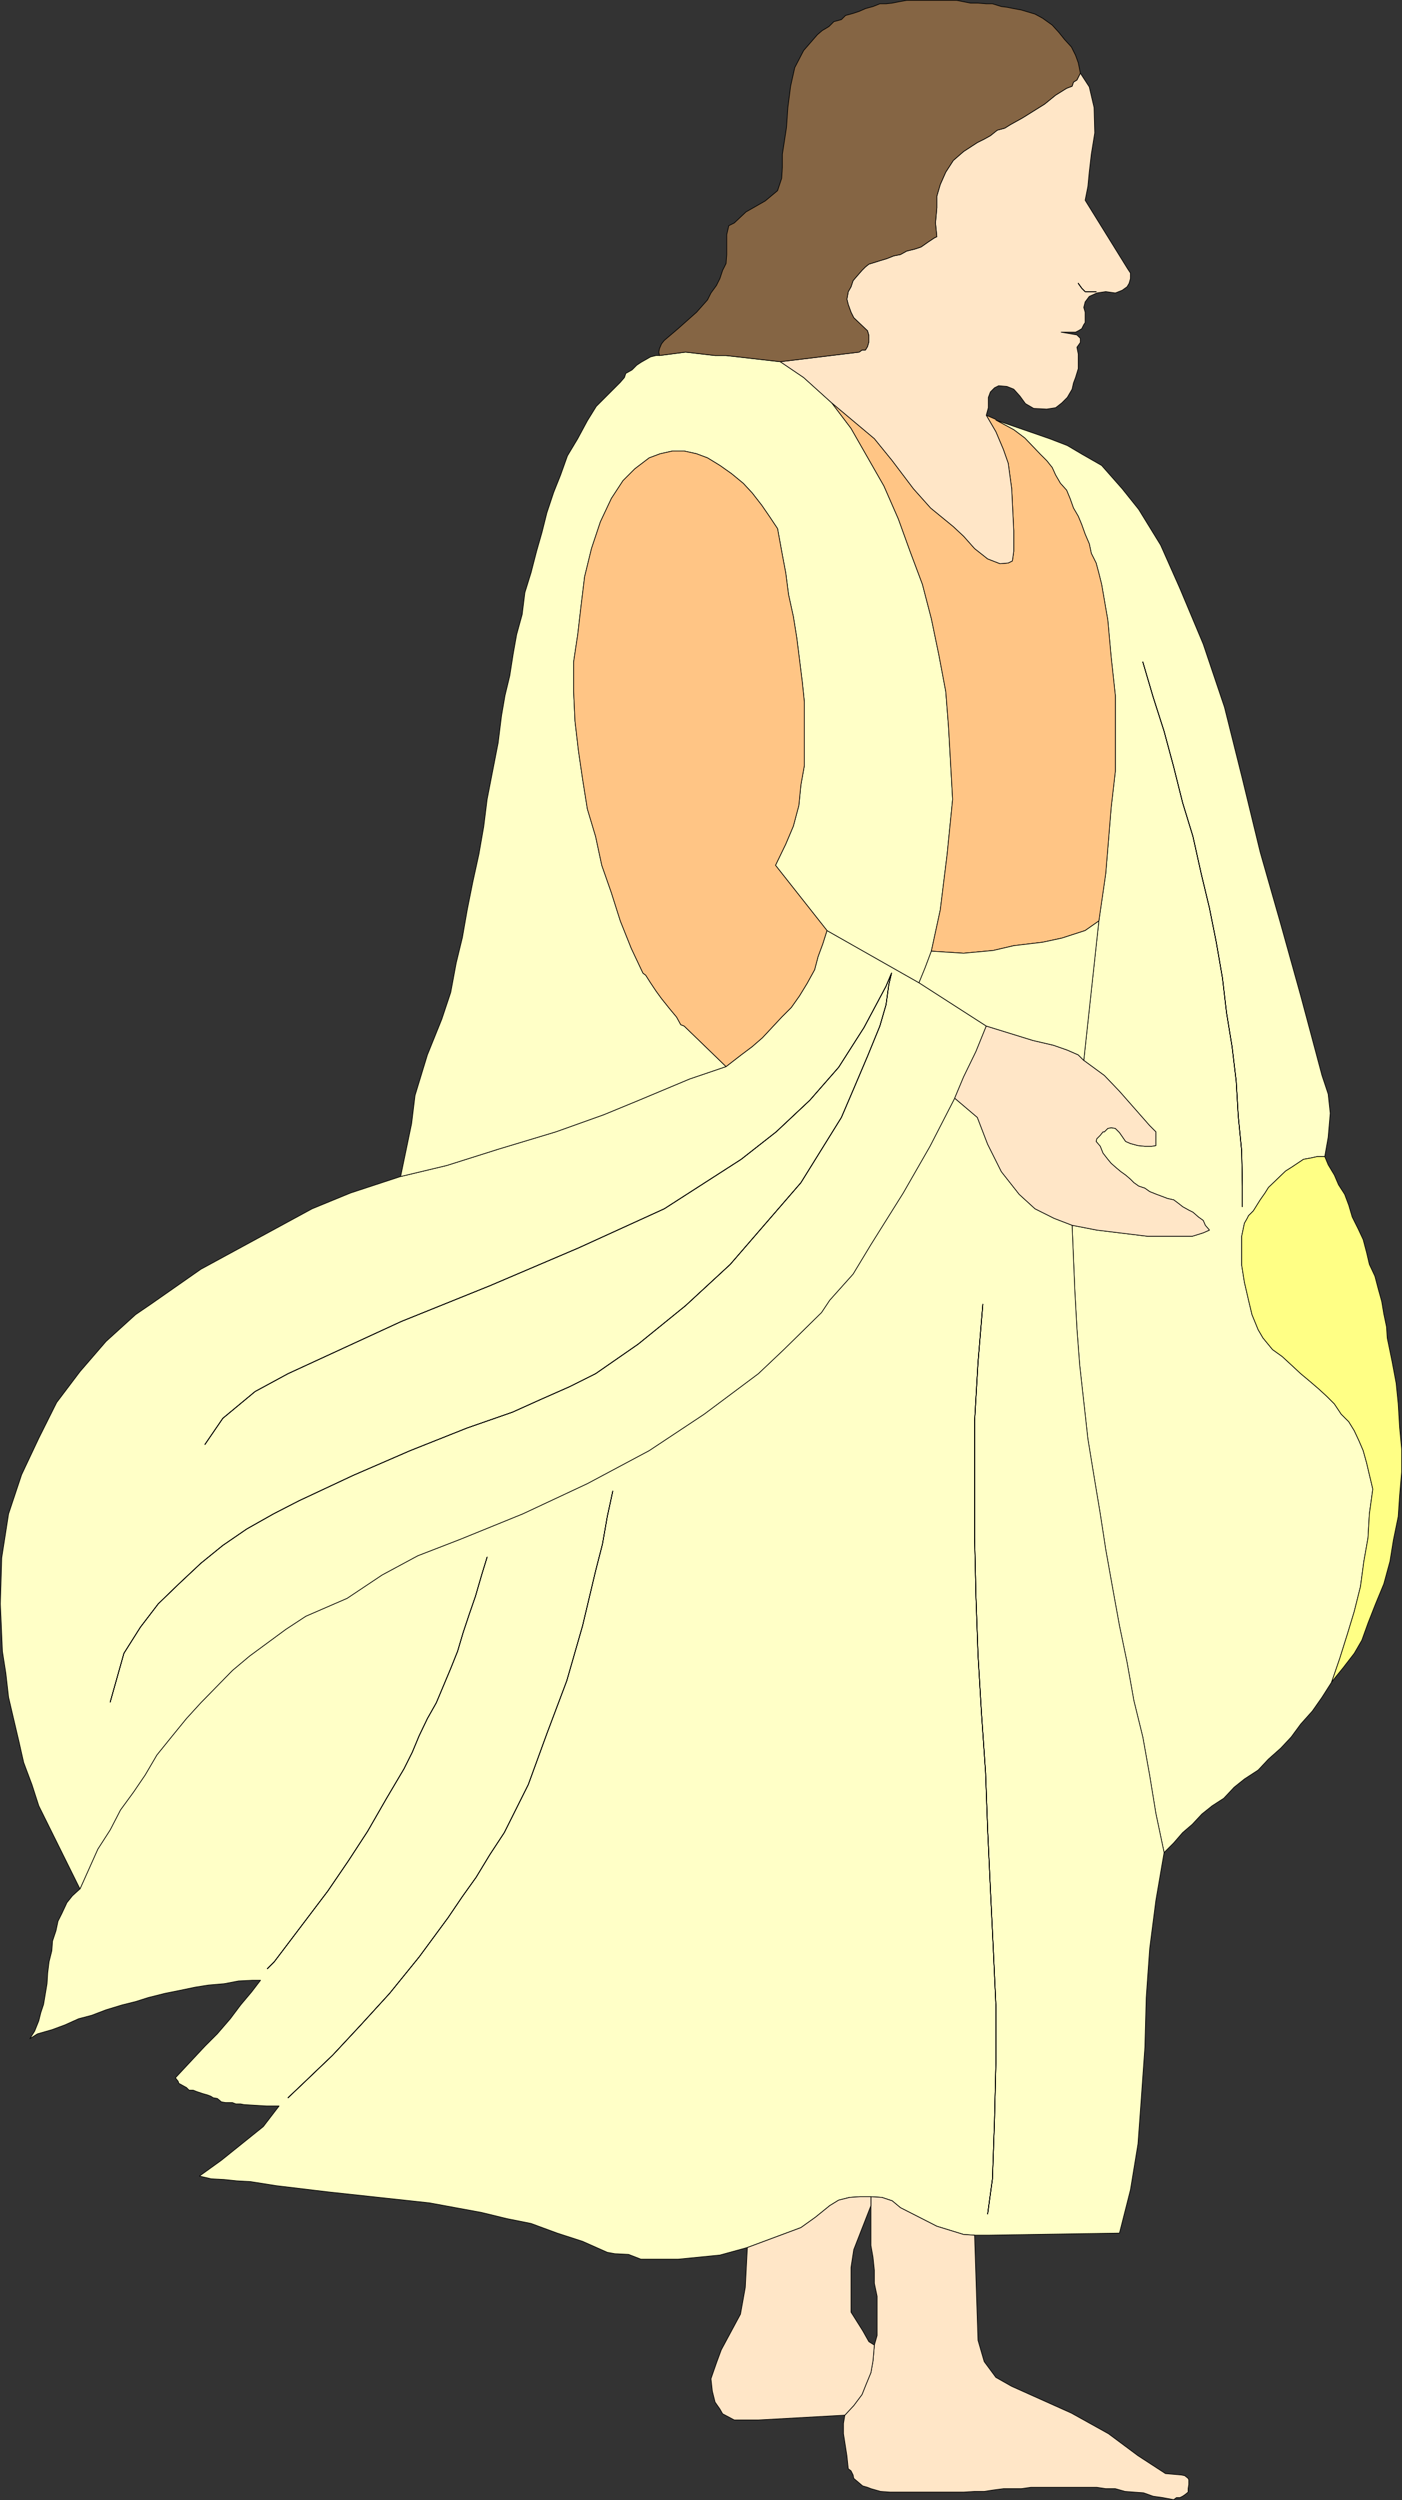
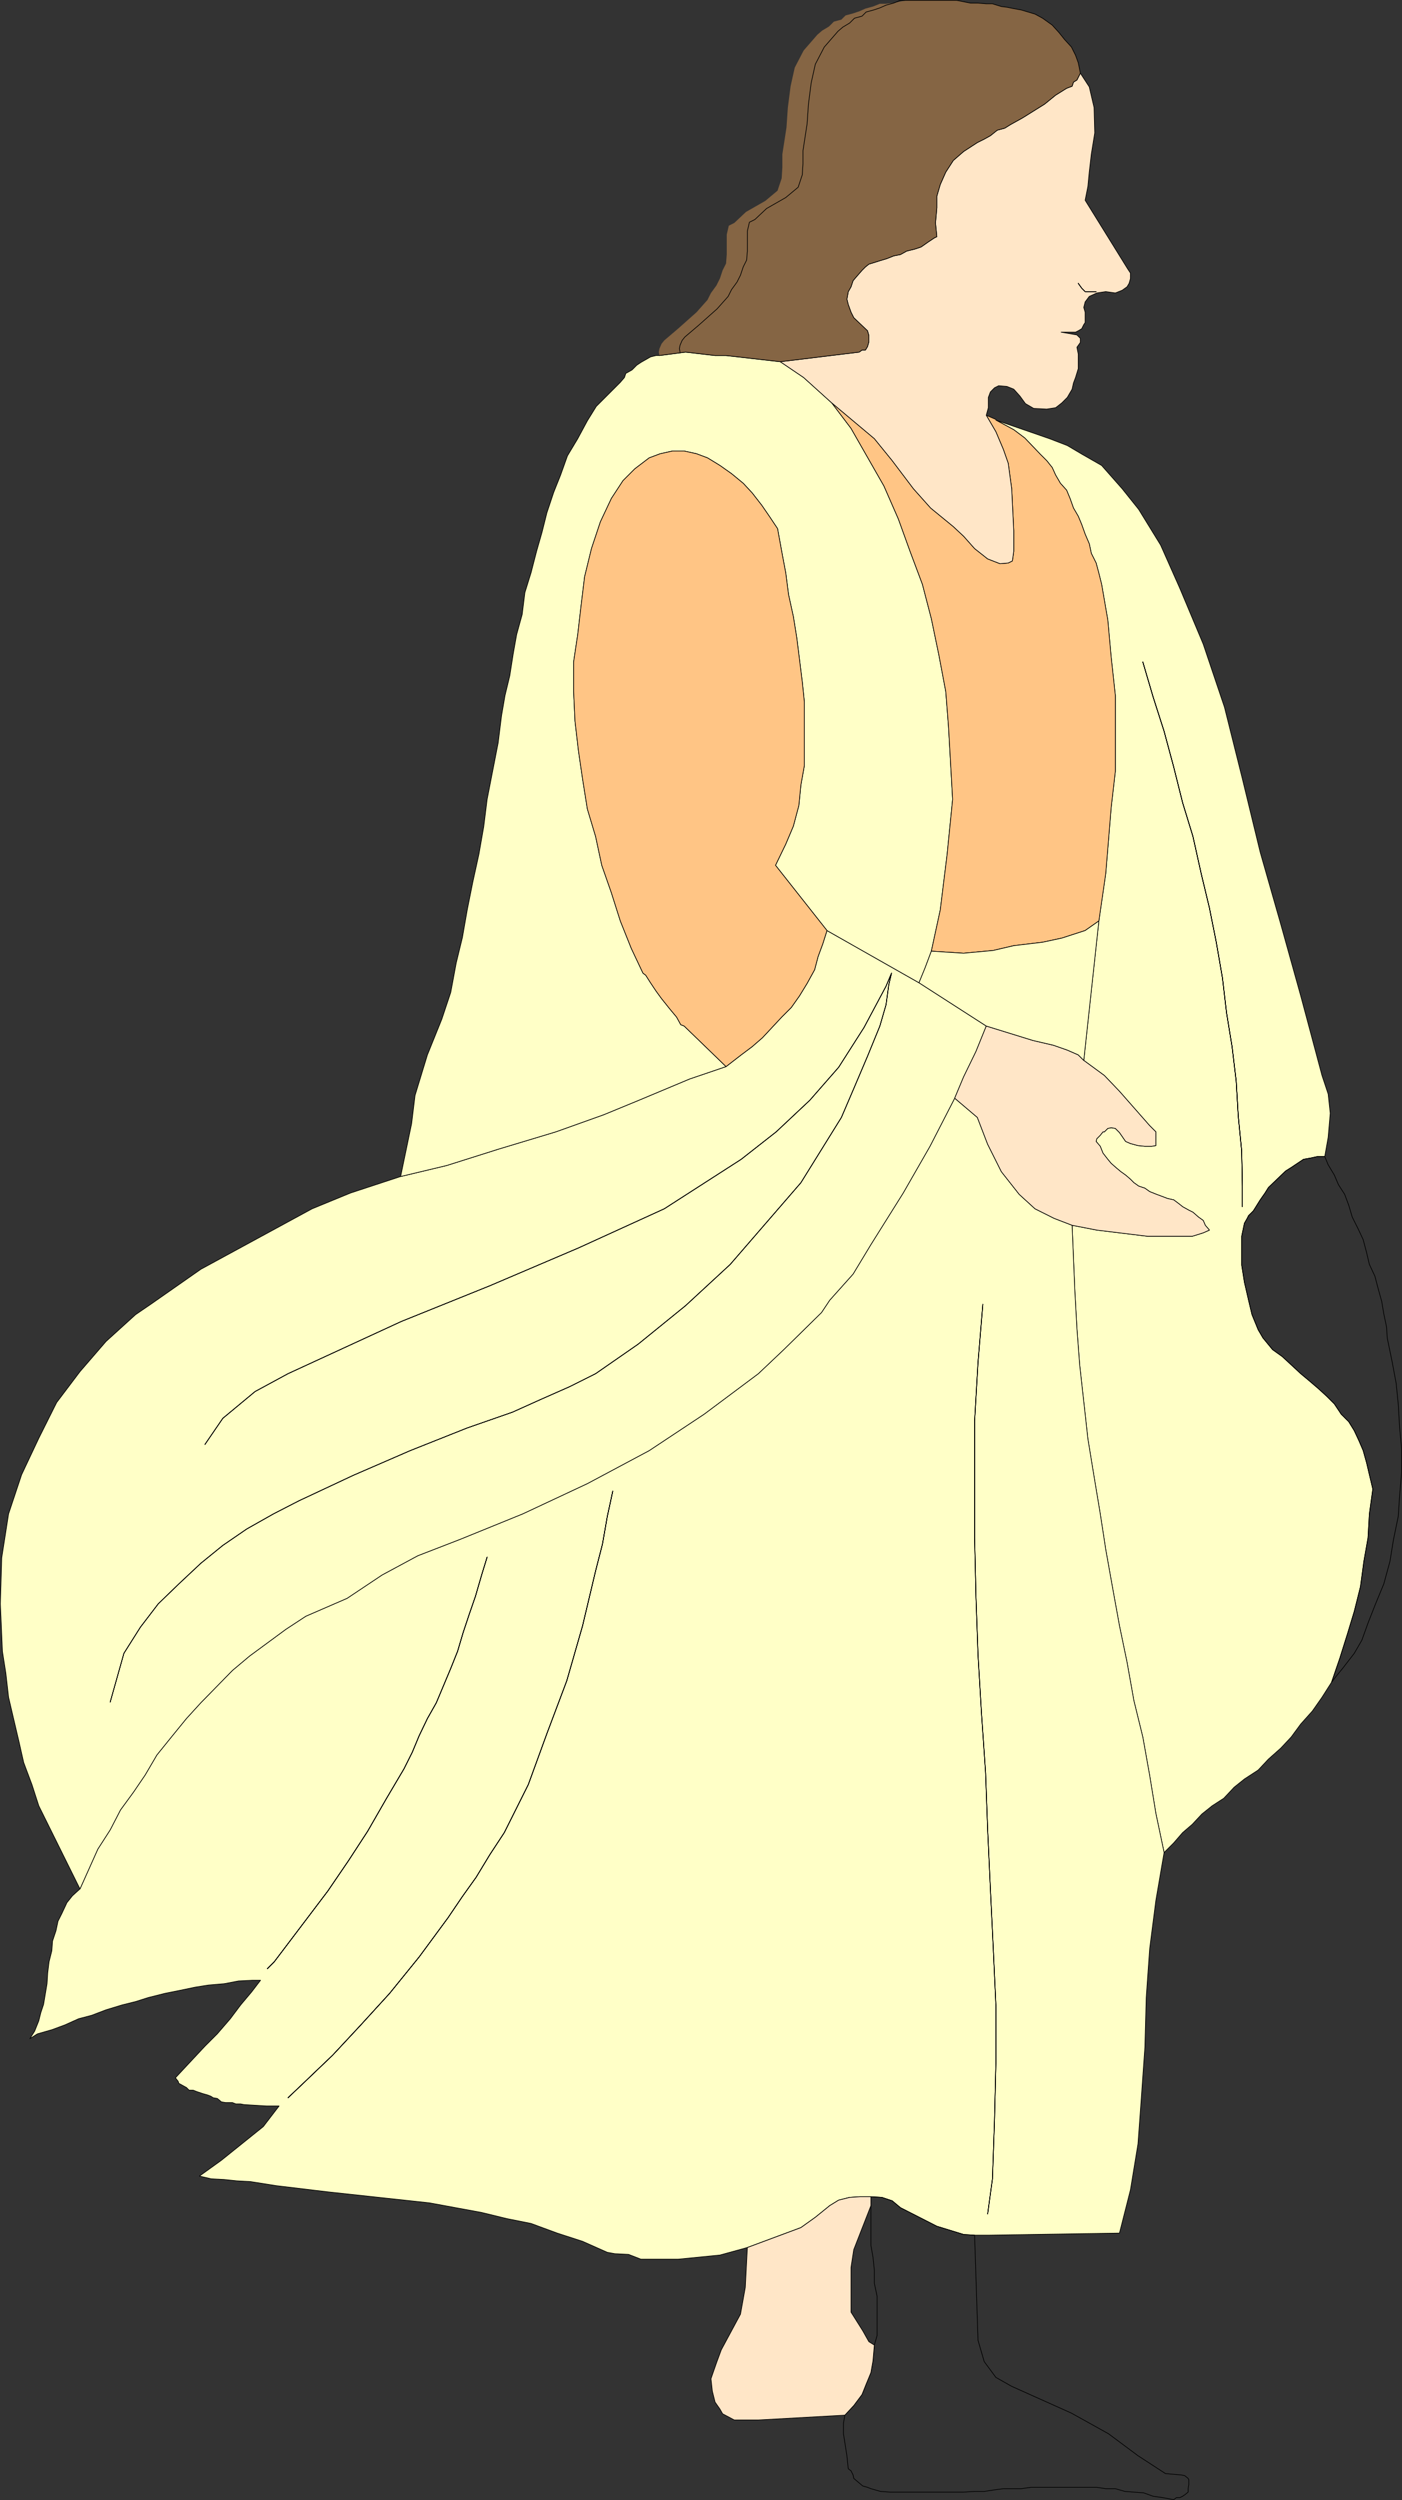
<svg xmlns="http://www.w3.org/2000/svg" xmlns:ns1="http://sodipodi.sourceforge.net/DTD/sodipodi-0.dtd" xmlns:ns2="http://www.inkscape.org/namespaces/inkscape" version="1.0" width="87.307mm" height="155.583mm" id="svg50" ns1:docname="Apostle 1.wmf">
  <rect width="100%" height="100%" fill="#333333" stroke="none" />
  <ns1:namedview id="namedview50" pagecolor="#ffffff" bordercolor="#000000" borderopacity="0.25" ns2:showpageshadow="2" ns2:pageopacity="0.0" ns2:pagecheckerboard="0" ns2:deskcolor="#d1d1d1" ns2:document-units="mm" />
  <defs id="defs1">
    <pattern id="WMFhbasepattern" patternUnits="userSpaceOnUse" width="6" height="6" x="0" y="0" />
  </defs>
  <path style="fill:#ffffc7;fill-opacity:1;fill-rule:evenodd;stroke:none" d="m 273.987,435.73 2.262,-2.262 2.101,-2.424 2.262,-1.939 2.262,-2.424 2.424,-1.939 2.747,-1.778 2.424,-2.585 2.424,-1.939 3.232,-2.101 2.424,-2.585 2.909,-2.585 2.424,-2.585 2.262,-3.07 2.747,-3.07 2.262,-3.232 2.262,-3.555 1.939,-5.656 1.778,-5.656 1.616,-5.333 1.454,-5.817 0.808,-5.979 0.97,-5.494 0.323,-5.656 0.808,-5.817 -0.808,-3.393 -0.646,-2.747 -0.808,-2.909 -0.97,-2.262 -1.131,-2.424 -1.293,-2.101 -1.778,-1.778 -1.616,-2.424 -1.778,-1.778 -1.939,-1.778 -2.262,-1.939 -1.939,-1.616 -2.262,-2.101 -2.101,-1.939 -2.262,-1.616 -2.262,-2.747 -1.131,-1.939 -1.454,-3.555 -0.808,-3.393 -0.97,-4.201 -0.646,-4.04 v -6.787 l 0.646,-3.07 0.646,-1.131 0.323,-0.646 1.131,-1.131 0.808,-1.293 0.808,-1.293 1.131,-1.616 0.808,-1.293 4.04,-3.878 1.293,-0.808 1.454,-0.97 1.454,-0.97 1.778,-0.323 1.454,-0.323 h 1.778 l 0.808,-4.525 0.485,-5.656 -0.485,-4.525 -1.454,-4.363 -2.586,-9.695 -2.424,-9.049 -4.686,-16.805 -4.848,-16.967 -4.202,-17.29 -4.202,-16.805 -5.01,-14.866 -5.494,-13.089 -4.525,-10.18 -5.171,-8.403 -3.878,-4.848 -4.848,-5.494 -4.525,-2.585 -3.555,-2.101 -4.202,-1.616 -12.605,-4.363 4.202,2.262 2.586,1.939 3.555,3.717 1.616,1.616 1.293,1.616 0.808,1.778 1.131,1.939 1.454,1.616 0.808,1.939 0.808,2.262 1.131,1.939 0.808,1.939 0.808,2.262 0.97,2.262 0.485,2.262 1.131,2.262 0.646,2.424 0.646,2.585 1.454,8.403 0.808,8.888 0.97,8.888 v 17.775 l -0.97,8.403 -1.293,15.674 -1.616,11.15 -3.555,32.803 4.848,3.555 3.555,3.717 7.11,8.08 1.454,1.454 v 3.232 l -0.97,0.162 h -1.616 l -1.616,-0.162 -1.778,-0.485 -1.131,-0.485 -1.454,-2.101 -0.162,-0.162 -0.808,-0.808 -0.97,-0.162 -0.808,0.162 -0.808,0.808 h -0.323 l -0.646,0.808 -0.808,0.808 -0.162,0.646 0.97,1.131 0.646,1.616 1.131,1.454 0.808,0.97 1.293,1.131 0.97,0.808 1.131,0.808 1.131,0.97 0.808,0.808 1.131,0.808 1.454,0.485 1.131,0.808 1.616,0.646 1.293,0.485 1.293,0.485 1.454,0.323 1.293,0.97 0.808,0.646 1.454,0.808 0.97,0.485 1.293,1.131 1.131,0.808 0.485,1.131 0.97,1.131 -1.454,0.646 -2.586,0.808 h -10.504 l -11.958,-1.454 -5.817,-1.131 0.646,15.513 0.485,8.726 0.646,8.564 0.97,8.726 0.97,8.726 1.454,8.888 1.454,8.726 1.293,8.403 1.616,9.049 1.616,8.888 1.778,8.564 1.616,9.049 2.101,8.564 1.616,9.049 1.454,8.888 1.939,9.211 z" id="path1" />
  <path style="fill:none;stroke:#000000;stroke-width:0.162px;stroke-linecap:round;stroke-linejoin:round;stroke-miterlimit:4;stroke-dasharray:none;stroke-opacity:1" d="m 273.987,435.73 2.262,-2.262 2.101,-2.424 2.262,-1.939 2.262,-2.424 2.424,-1.939 2.747,-1.778 2.424,-2.585 2.424,-1.939 3.232,-2.101 2.424,-2.585 2.909,-2.585 2.424,-2.585 2.262,-3.07 2.747,-3.07 2.262,-3.232 2.262,-3.555 1.939,-5.656 1.778,-5.656 1.616,-5.333 1.454,-5.817 0.808,-5.979 0.97,-5.494 0.323,-5.656 0.808,-5.817 -0.808,-3.393 -0.646,-2.747 -0.808,-2.909 -0.97,-2.262 -1.131,-2.424 -1.293,-2.101 -1.778,-1.778 -1.616,-2.424 -1.778,-1.778 -1.939,-1.778 -2.262,-1.939 -1.939,-1.616 -2.262,-2.101 -2.101,-1.939 -2.262,-1.616 -2.262,-2.747 -1.131,-1.939 -1.454,-3.555 -0.808,-3.393 -0.97,-4.201 -0.646,-4.04 v -6.787 l 0.646,-3.07 0.646,-1.131 0.323,-0.646 1.131,-1.131 0.808,-1.293 0.808,-1.293 1.131,-1.616 0.808,-1.293 4.04,-3.878 1.293,-0.808 1.454,-0.97 1.454,-0.97 1.778,-0.323 1.454,-0.323 h 1.778 l 0.808,-4.525 0.485,-5.656 -0.485,-4.525 -1.454,-4.363 -2.586,-9.695 -2.424,-9.049 -4.686,-16.805 -4.848,-16.967 -4.202,-17.29 -4.202,-16.805 -5.01,-14.866 -5.494,-13.089 -4.525,-10.18 -5.171,-8.403 -3.878,-4.848 -4.848,-5.494 -4.525,-2.585 -3.555,-2.101 -4.202,-1.616 -12.605,-4.363 4.202,2.262 2.586,1.939 3.555,3.717 1.616,1.616 1.293,1.616 0.808,1.778 1.131,1.939 1.454,1.616 0.808,1.939 0.808,2.262 1.131,1.939 0.808,1.939 0.808,2.262 0.97,2.262 0.485,2.262 1.131,2.262 0.646,2.424 0.646,2.585 1.454,8.403 0.808,8.888 0.97,8.888 v 17.775 l -0.97,8.403 -1.293,15.674 -1.616,11.15 -3.555,32.803 4.848,3.555 3.555,3.717 7.11,8.08 1.454,1.454 v 3.232 l -0.97,0.162 h -1.616 l -1.616,-0.162 -1.778,-0.485 -1.131,-0.485 -1.454,-2.101 -0.162,-0.162 -0.808,-0.808 -0.97,-0.162 -0.808,0.162 -0.808,0.808 h -0.323 l -0.646,0.808 -0.808,0.808 -0.162,0.646 0.97,1.131 0.646,1.616 1.131,1.454 0.808,0.97 1.293,1.131 0.97,0.808 1.131,0.808 1.131,0.97 0.808,0.808 1.131,0.808 1.454,0.485 1.131,0.808 1.616,0.646 1.293,0.485 1.293,0.485 1.454,0.323 1.293,0.97 0.808,0.646 1.454,0.808 0.97,0.485 1.293,1.131 1.131,0.808 0.485,1.131 0.97,1.131 -1.454,0.646 -2.586,0.808 h -10.504 l -11.958,-1.454 -5.817,-1.131 0.646,15.513 0.485,8.726 0.646,8.564 0.97,8.726 0.97,8.726 1.454,8.888 1.454,8.726 1.293,8.403 1.616,9.049 1.616,8.888 1.778,8.564 1.616,9.049 2.101,8.564 1.616,9.049 1.454,8.888 1.939,9.211 v 0" id="path2" />
  <path style="fill:#ffffc7;fill-opacity:1;fill-rule:evenodd;stroke:none" d="m 229.386,525.737 h 3.07 l 31.027,-0.485 2.586,-10.18 1.778,-10.827 0.808,-11.15 0.808,-11.473 0.323,-11.796 0.808,-11.473 1.454,-11.311 1.939,-11.311 -1.939,-9.211 -1.454,-8.888 -1.616,-9.049 -2.101,-8.564 -1.616,-9.049 -1.778,-8.564 -1.616,-8.888 -1.616,-9.049 -1.293,-8.403 -1.454,-8.726 -1.454,-8.888 -0.97,-8.726 -0.97,-8.726 -0.646,-8.564 -0.485,-8.726 -0.646,-15.513 -4.202,-1.616 -4.525,-2.262 -3.717,-3.393 -4.202,-5.332 -3.232,-6.464 -2.424,-6.302 -5.333,-4.525 -5.817,11.311 -6.302,10.988 -7.595,12.119 -4.202,6.948 -5.494,6.14 -1.939,2.909 -8.888,8.726 -5.979,5.656 -12.766,9.534 -12.928,8.564 -14.544,7.756 -15.19,7.11 -14.705,5.979 -10.019,3.878 -8.403,4.525 -8.241,5.494 -9.696,4.201 -4.686,3.07 -8.565,6.302 -4.04,3.393 -7.433,7.595 -3.394,3.717 -3.555,4.363 -3.394,4.201 -2.747,4.686 -2.747,4.04 -3.07,4.201 -2.424,4.686 -2.909,4.525 -4.202,9.372 -1.778,1.616 -1.293,1.616 -1.131,2.424 -0.97,1.939 -0.485,2.262 -0.808,2.424 -0.162,2.262 -0.646,2.585 -0.323,2.585 -0.162,2.585 -0.808,4.848 -0.646,1.939 -0.485,1.939 -0.97,2.424 -1.131,1.778 1.778,-1.131 3.394,-0.97 3.07,-1.131 3.232,-1.454 3.07,-0.808 3.394,-1.293 3.717,-1.131 3.232,-0.808 3.07,-0.97 3.878,-0.97 3.232,-0.646 3.878,-0.808 3.07,-0.485 3.717,-0.323 3.394,-0.646 3.232,-0.162 h 1.939 l -2.101,2.747 -2.586,3.07 -2.424,3.232 -3.07,3.555 -2.909,2.909 -6.949,7.433 0.646,0.808 0.162,0.485 1.454,0.808 0.323,0.162 0.646,0.646 h 0.97 l 0.808,0.323 0.97,0.323 0.485,0.162 1.131,0.323 0.808,0.323 0.485,0.323 0.97,0.162 0.97,0.808 0.97,0.162 h 1.616 l 0.808,0.323 h 1.131 l 0.808,0.162 5.333,0.323 h 2.909 l -3.717,4.848 -9.857,7.918 -5.171,3.717 2.747,0.646 3.07,0.162 3.07,0.323 3.07,0.162 6.141,0.97 12.12,1.454 11.958,1.293 11.958,1.293 12.281,2.262 5.979,1.454 5.656,1.131 6.141,2.262 5.979,1.939 5.817,2.585 1.778,0.323 3.232,0.162 2.909,1.131 h 8.726 l 9.857,-0.97 6.464,-1.778 12.605,-4.686 3.394,-2.424 3.394,-2.747 2.101,-1.293 2.586,-0.646 2.424,-0.162 h 2.586 l 2.586,0.162 2.424,0.808 1.939,1.616 8.565,4.363 6.302,1.939 z" id="path3" />
  <path style="fill:none;stroke:#000000;stroke-width:0.162px;stroke-linecap:round;stroke-linejoin:round;stroke-miterlimit:4;stroke-dasharray:none;stroke-opacity:1" d="m 229.386,525.737 h 3.07 l 31.027,-0.485 2.586,-10.18 1.778,-10.827 0.808,-11.15 0.808,-11.473 0.323,-11.796 0.808,-11.473 1.454,-11.311 1.939,-11.311 -1.939,-9.211 -1.454,-8.888 -1.616,-9.049 -2.101,-8.564 -1.616,-9.049 -1.778,-8.564 -1.616,-8.888 -1.616,-9.049 -1.293,-8.403 -1.454,-8.726 -1.454,-8.888 -0.97,-8.726 -0.97,-8.726 -0.646,-8.564 -0.485,-8.726 -0.646,-15.513 -4.202,-1.616 -4.525,-2.262 -3.717,-3.393 -4.202,-5.332 -3.232,-6.464 -2.424,-6.302 -5.333,-4.525 -5.817,11.311 -6.302,10.988 -7.595,12.119 -4.202,6.948 -5.494,6.14 -1.939,2.909 -8.888,8.726 -5.979,5.656 -12.766,9.534 -12.928,8.564 -14.544,7.756 -15.19,7.11 -14.705,5.979 -10.019,3.878 -8.403,4.525 -8.241,5.494 -9.696,4.201 -4.686,3.07 -8.565,6.302 -4.04,3.393 -7.433,7.595 -3.394,3.717 -3.555,4.363 -3.394,4.201 -2.747,4.686 -2.747,4.04 -3.07,4.201 -2.424,4.686 -2.909,4.525 -4.202,9.372 -1.778,1.616 -1.293,1.616 -1.131,2.424 -0.97,1.939 -0.485,2.262 -0.808,2.424 -0.162,2.262 -0.646,2.585 -0.323,2.585 -0.162,2.585 -0.808,4.848 -0.646,1.939 -0.485,1.939 -0.97,2.424 -1.131,1.778 1.778,-1.131 3.394,-0.97 3.07,-1.131 3.232,-1.454 3.07,-0.808 3.394,-1.293 3.717,-1.131 3.232,-0.808 3.07,-0.97 3.878,-0.97 3.232,-0.646 3.878,-0.808 3.07,-0.485 3.717,-0.323 3.394,-0.646 3.232,-0.162 h 1.939 l -2.101,2.747 -2.586,3.07 -2.424,3.232 -3.07,3.555 -2.909,2.909 -6.949,7.433 0.646,0.808 0.162,0.485 1.454,0.808 0.323,0.162 0.646,0.646 h 0.97 l 0.808,0.323 0.97,0.323 0.485,0.162 1.131,0.323 0.808,0.323 0.485,0.323 0.97,0.162 0.97,0.808 0.97,0.162 h 1.616 l 0.808,0.323 h 1.131 l 0.808,0.162 5.333,0.323 h 2.909 l -3.717,4.848 -9.857,7.918 -5.171,3.717 2.747,0.646 3.07,0.162 3.07,0.323 3.07,0.162 6.141,0.97 12.12,1.454 11.958,1.293 11.958,1.293 12.281,2.262 5.979,1.454 5.656,1.131 6.141,2.262 5.979,1.939 5.817,2.585 1.778,0.323 3.232,0.162 2.909,1.131 h 8.726 l 9.857,-0.97 6.464,-1.778 12.605,-4.686 3.394,-2.424 3.394,-2.747 2.101,-1.293 2.586,-0.646 2.424,-0.162 h 2.586 l 2.586,0.162 2.424,0.808 1.939,1.616 8.565,4.363 6.302,1.939 2.586,0.162 v 0" id="path4" />
  <path style="fill:#ffffc7;fill-opacity:1;fill-rule:evenodd;stroke:none" d="m 18.826,444.295 4.202,-9.372 2.909,-4.525 2.424,-4.686 3.07,-4.201 2.747,-4.04 2.747,-4.686 3.394,-4.201 3.555,-4.363 3.394,-3.717 7.433,-7.595 4.04,-3.393 8.565,-6.302 4.686,-3.07 9.696,-4.201 8.241,-5.494 8.403,-4.525 10.019,-3.878 14.705,-5.979 15.19,-7.11 14.544,-7.756 12.928,-8.564 12.766,-9.534 5.979,-5.656 8.888,-8.726 1.939,-2.909 5.494,-6.14 4.202,-6.948 7.595,-12.119 6.302,-10.988 5.817,-11.311 2.101,-5.009 2.909,-5.979 2.424,-5.979 -15.836,-10.18 -21.654,-12.281 -0.97,3.07 -1.131,3.07 -0.808,3.07 -1.778,3.232 -1.778,2.909 -1.939,2.747 -2.262,2.262 -4.525,4.848 -2.424,2.101 -2.586,1.939 -3.555,2.747 -8.565,2.909 -11.958,5.009 -8.241,3.393 -11.312,4.04 -13.413,4.04 -12.281,3.878 -10.827,2.585 -11.797,3.878 -9.049,3.717 -26.179,14.22 -11.797,8.241 -3.555,2.424 -6.949,6.302 -6.141,7.11 -5.494,7.272 -4.202,8.403 -4.04,8.564 -3.07,9.211 -1.616,10.342 -0.323,10.827 0.485,11.15 0.808,5.171 0.646,5.656 1.131,4.848 1.293,5.494 1.131,5.009 1.939,5.171 1.616,5.009 z" id="path5" />
  <path style="fill:none;stroke:#000000;stroke-width:0.162px;stroke-linecap:round;stroke-linejoin:round;stroke-miterlimit:4;stroke-dasharray:none;stroke-opacity:1" d="m 18.826,444.295 4.202,-9.372 2.909,-4.525 2.424,-4.686 3.07,-4.201 2.747,-4.04 2.747,-4.686 3.394,-4.201 3.555,-4.363 3.394,-3.717 7.433,-7.595 4.04,-3.393 8.565,-6.302 4.686,-3.07 9.696,-4.201 8.241,-5.494 8.403,-4.525 10.019,-3.878 14.705,-5.979 15.19,-7.11 14.544,-7.756 12.928,-8.564 12.766,-9.534 5.979,-5.656 8.888,-8.726 1.939,-2.909 5.494,-6.14 4.202,-6.948 7.595,-12.119 6.302,-10.988 5.817,-11.311 2.101,-5.009 2.909,-5.979 2.424,-5.979 -15.836,-10.18 -21.654,-12.281 -0.97,3.07 -1.131,3.07 -0.808,3.07 -1.778,3.232 -1.778,2.909 -1.939,2.747 -2.262,2.262 -4.525,4.848 -2.424,2.101 -2.586,1.939 -3.555,2.747 -8.565,2.909 -11.958,5.009 -8.241,3.393 -11.312,4.04 -13.413,4.04 -12.281,3.878 -10.827,2.585 -11.797,3.878 -9.049,3.717 -26.179,14.22 -11.797,8.241 -3.555,2.424 -6.949,6.302 -6.141,7.11 -5.494,7.272 -4.202,8.403 -4.04,8.564 -3.07,9.211 -1.616,10.342 -0.323,10.827 0.485,11.15 0.808,5.171 0.646,5.656 1.131,4.848 1.293,5.494 1.131,5.009 1.939,5.171 1.616,5.009 9.696,19.553 v 0" id="path6" />
-   <path style="fill:none;stroke:#000000;stroke-width:0.162px;stroke-linecap:round;stroke-linejoin:round;stroke-miterlimit:4;stroke-dasharray:none;stroke-opacity:1" d="m 232.457,520.727 1.131,-8.241 0.485,-13.897 0.323,-13.25 v -13.735 l -0.646,-13.897 -0.646,-13.412 -0.646,-13.897 -0.485,-13.412 -0.97,-14.058 -0.808,-13.574 -0.485,-13.735 -0.323,-13.897 v -27.47 l 0.808,-13.897 1.131,-13.574 -1.131,13.574" id="path7" />
  <path style="fill:none;stroke:#000000;stroke-width:0.162px;stroke-linecap:round;stroke-linejoin:round;stroke-miterlimit:4;stroke-dasharray:none;stroke-opacity:1" d="m 232.457,520.727 1.131,-8.241 0.485,-13.897 0.323,-13.25 v -13.735 l -0.646,-13.897 -0.646,-13.412 -0.646,-13.897 -0.485,-13.412 -0.97,-14.058 -0.808,-13.574 -0.485,-13.735 -0.323,-13.897 v -27.47 l 0.808,-13.897 1.131,-13.574 -1.131,13.574" id="path8" />
  <path style="fill:none;stroke:#000000;stroke-width:0.162px;stroke-linecap:round;stroke-linejoin:round;stroke-miterlimit:4;stroke-dasharray:none;stroke-opacity:1" d="m 232.457,520.727 1.131,-8.241 0.485,-13.897 0.323,-13.25 v -13.735 l -0.646,-13.897 -0.646,-13.412 -0.646,-13.897 -0.485,-13.412 -0.97,-14.058 -0.808,-13.574 -0.485,-13.735 -0.323,-13.897 v -27.47 l 0.808,-13.897 1.131,-13.574 -1.131,13.574" id="path9" />
  <path style="fill:none;stroke:#000000;stroke-width:0.162px;stroke-linecap:round;stroke-linejoin:round;stroke-miterlimit:4;stroke-dasharray:none;stroke-opacity:1" d="m 232.457,520.727 1.131,-8.241 0.485,-13.897 0.323,-13.25 v -13.735 l -0.646,-13.897 -0.646,-13.412 -0.646,-13.897 -0.485,-13.412 -0.97,-14.058 -0.808,-13.574 -0.485,-13.735 -0.323,-13.897 v -27.47 l 0.808,-13.897 1.131,-13.574 -1.131,13.574" id="path10" />
  <path style="fill:#ffffc7;fill-opacity:1;fill-rule:evenodd;stroke:none" d="m 155.214,83.623 h -0.808 l -1.293,0.323 -1.131,0.646 -1.131,0.646 -0.97,0.646 -1.131,1.131 -1.454,0.808 -0.323,0.97 -0.97,1.131 -5.656,5.656 -2.101,3.393 -2.262,4.201 -2.424,4.04 -1.616,4.525 -1.616,4.04 -1.616,4.848 -1.131,4.525 -1.293,4.525 -1.293,5.009 -1.454,4.686 -0.646,5.171 -1.293,4.686 -0.808,4.525 -0.808,5.171 -1.131,4.686 -0.808,4.686 -0.808,6.464 -1.293,6.625 -1.293,6.625 -0.808,6.464 -1.131,6.464 -1.454,6.625 -1.293,6.464 -1.131,6.464 -1.454,5.979 -1.293,6.948 -2.101,6.302 -3.394,8.403 -2.909,9.534 -0.808,6.625 -2.586,12.443 10.827,-2.585 12.281,-3.878 13.413,-4.04 11.312,-4.04 8.241,-3.393 11.958,-5.009 8.565,-2.909 -9.857,-9.534 -0.808,-0.323 -0.97,-1.778 -1.616,-1.939 -1.939,-2.424 -1.293,-1.778 -1.293,-1.939 -1.131,-1.778 -0.646,-0.485 -2.747,-5.817 -2.586,-6.464 -2.101,-6.625 -2.262,-6.464 -1.454,-6.787 -1.939,-6.464 -1.131,-7.11 -0.97,-6.625 -0.808,-6.948 -0.323,-6.948 v -6.948 l 0.97,-6.464 0.808,-6.948 0.808,-6.625 1.616,-6.625 2.101,-6.302 2.586,-5.494 2.747,-4.201 2.747,-2.747 3.394,-2.585 2.586,-0.97 2.909,-0.646 h 2.747 l 2.909,0.646 2.586,0.97 2.909,1.778 2.747,1.939 2.747,2.262 2.101,2.262 2.262,2.909 1.778,2.585 1.939,2.909 0.97,5.333 0.97,5.171 0.646,5.009 1.131,5.171 0.808,5.009 0.646,5.171 0.646,5.171 0.485,4.686 v 15.028 l -0.808,4.525 -0.485,4.848 -1.293,4.848 -1.778,4.201 -2.424,5.009 12.12,15.351 21.654,12.281 1.454,-3.555 1.454,-3.878 2.101,-9.695 1.616,-13.089 1.293,-12.927 -0.97,-17.129 -0.646,-8.241 -1.616,-8.564 -1.778,-8.564 -2.101,-8.08 -2.909,-7.756 -2.747,-7.595 -3.394,-7.756 -3.878,-6.787 -3.878,-6.787 -4.525,-5.979 -6.625,-5.979 -5.494,-3.717 -12.766,-1.454 h -2.586 l -2.747,-0.323 -4.202,-0.485 z" id="path11" />
  <path style="fill:none;stroke:#000000;stroke-width:0.162px;stroke-linecap:round;stroke-linejoin:round;stroke-miterlimit:4;stroke-dasharray:none;stroke-opacity:1" d="m 155.214,83.623 h -0.808 l -1.293,0.323 -1.131,0.646 -1.131,0.646 -0.97,0.646 -1.131,1.131 -1.454,0.808 -0.323,0.97 -0.97,1.131 -5.656,5.656 -2.101,3.393 -2.262,4.201 -2.424,4.04 -1.616,4.525 -1.616,4.04 -1.616,4.848 -1.131,4.525 -1.293,4.525 -1.293,5.009 -1.454,4.686 -0.646,5.171 -1.293,4.686 -0.808,4.525 -0.808,5.171 -1.131,4.686 -0.808,4.686 -0.808,6.464 -1.293,6.625 -1.293,6.625 -0.808,6.464 -1.131,6.464 -1.454,6.625 -1.293,6.464 -1.131,6.464 -1.454,5.979 -1.293,6.948 -2.101,6.302 -3.394,8.403 -2.909,9.534 -0.808,6.625 -2.586,12.443 10.827,-2.585 12.281,-3.878 13.413,-4.04 11.312,-4.04 8.241,-3.393 11.958,-5.009 8.565,-2.909 -9.857,-9.534 -0.808,-0.323 -0.97,-1.778 -1.616,-1.939 -1.939,-2.424 -1.293,-1.778 -1.293,-1.939 -1.131,-1.778 -0.646,-0.485 -2.747,-5.817 -2.586,-6.464 -2.101,-6.625 -2.262,-6.464 -1.454,-6.787 -1.939,-6.464 -1.131,-7.11 -0.97,-6.625 -0.808,-6.948 -0.323,-6.948 v -6.948 l 0.97,-6.464 0.808,-6.948 0.808,-6.625 1.616,-6.625 2.101,-6.302 2.586,-5.494 2.747,-4.201 2.747,-2.747 3.394,-2.585 2.586,-0.97 2.909,-0.646 h 2.747 l 2.909,0.646 2.586,0.97 2.909,1.778 2.747,1.939 2.747,2.262 2.101,2.262 2.262,2.909 1.778,2.585 1.939,2.909 0.97,5.333 0.97,5.171 0.646,5.009 1.131,5.171 0.808,5.009 0.646,5.171 0.646,5.171 0.485,4.686 v 15.028 l -0.808,4.525 -0.485,4.848 -1.293,4.848 -1.778,4.201 -2.424,5.009 12.12,15.351 21.654,12.281 1.454,-3.555 1.454,-3.878 2.101,-9.695 1.616,-13.089 1.293,-12.927 -0.97,-17.129 -0.646,-8.241 -1.616,-8.564 -1.778,-8.564 -2.101,-8.08 -2.909,-7.756 -2.747,-7.595 -3.394,-7.756 -3.878,-6.787 -3.878,-6.787 -4.525,-5.979 -6.625,-5.979 -5.494,-3.717 -12.766,-1.454 h -2.586 l -2.747,-0.323 -4.202,-0.485 -6.141,0.808 v 0" id="path12" />
-   <path style="fill:none;stroke:#000000;stroke-width:0.162px;stroke-linecap:round;stroke-linejoin:round;stroke-miterlimit:4;stroke-dasharray:none;stroke-opacity:1" d="m 48.237,339.745 4.202,-6.14 7.595,-6.302 7.757,-4.201 26.663,-12.281 20.846,-8.403 20.846,-8.888 20.2,-9.211 18.099,-11.635 8.241,-6.464 7.918,-7.433 6.787,-7.756 5.979,-9.372 5.171,-9.695 1.293,-3.07 -0.646,2.747 -0.646,4.686 -1.454,5.009 -2.909,7.11 -3.232,7.595 -2.909,6.787 -9.534,15.351 -16.644,19.229 -10.504,9.695 -11.15,9.049 -10.019,6.948 -6.141,3.07 -6.949,3.07 -6.464,2.909 -10.665,3.717 -13.413,5.333 -13.413,5.817 -12.766,5.979 -5.979,3.07 -6.302,3.555 -5.656,3.878 -5.171,4.201 -5.171,4.848 -4.848,4.686 -4.202,5.494 -3.878,6.14 -3.232,11.473 3.232,-11.473" id="path13" />
  <path style="fill:none;stroke:#000000;stroke-width:0.162px;stroke-linecap:round;stroke-linejoin:round;stroke-miterlimit:4;stroke-dasharray:none;stroke-opacity:1" d="m 48.237,339.745 4.202,-6.14 7.595,-6.302 7.757,-4.201 26.663,-12.281 20.846,-8.403 20.846,-8.888 20.2,-9.211 18.099,-11.635 8.241,-6.464 7.918,-7.433 6.787,-7.756 5.979,-9.372 5.171,-9.695 1.293,-3.07 -0.646,2.747 -0.646,4.686 -1.454,5.009 -2.909,7.11 -3.232,7.595 -2.909,6.787 -9.534,15.351 -16.644,19.229 -10.504,9.695 -11.15,9.049 -10.019,6.948 -6.141,3.07 -6.949,3.07 -6.464,2.909 -10.665,3.717 -13.413,5.333 -13.413,5.817 -12.766,5.979 -5.979,3.07 -6.302,3.555 -5.656,3.878 -5.171,4.201 -5.171,4.848 -4.848,4.686 -4.202,5.494 -3.878,6.14 -3.232,11.473 3.232,-11.473" id="path14" />
  <path style="fill:none;stroke:#000000;stroke-width:0.162px;stroke-linecap:round;stroke-linejoin:round;stroke-miterlimit:4;stroke-dasharray:none;stroke-opacity:1" d="m 48.237,339.745 4.202,-6.14 7.595,-6.302 7.757,-4.201 26.663,-12.281 20.846,-8.403 20.846,-8.888 20.2,-9.211 18.099,-11.635 8.241,-6.464 7.918,-7.433 6.787,-7.756 5.979,-9.372 5.171,-9.695 1.293,-3.07 -0.646,2.747 -0.646,4.686 -1.454,5.009 -2.909,7.11 -3.232,7.595 -2.909,6.787 -9.534,15.351 -16.644,19.229 -10.504,9.695 -11.15,9.049 -10.019,6.948 -6.141,3.07 -6.949,3.07 -6.464,2.909 -10.665,3.717 -13.413,5.333 -13.413,5.817 -12.766,5.979 -5.979,3.07 -6.302,3.555 -5.656,3.878 -5.171,4.201 -5.171,4.848 -4.848,4.686 -4.202,5.494 -3.878,6.14 -3.232,11.473 3.232,-11.473" id="path15" />
  <path style="fill:none;stroke:#000000;stroke-width:0.162px;stroke-linecap:round;stroke-linejoin:round;stroke-miterlimit:4;stroke-dasharray:none;stroke-opacity:1" d="m 48.237,339.745 4.202,-6.14 7.595,-6.302 7.757,-4.201 26.663,-12.281 20.846,-8.403 20.846,-8.888 20.2,-9.211 18.099,-11.635 8.241,-6.464 7.918,-7.433 6.787,-7.756 5.979,-9.372 5.171,-9.695 1.293,-3.07 -0.646,2.747 -0.646,4.686 -1.454,5.009 -2.909,7.11 -3.232,7.595 -2.909,6.787 -9.534,15.351 -16.644,19.229 -10.504,9.695 -11.15,9.049 -10.019,6.948 -6.141,3.07 -6.949,3.07 -6.464,2.909 -10.665,3.717 -13.413,5.333 -13.413,5.817 -12.766,5.979 -5.979,3.07 -6.302,3.555 -5.656,3.878 -5.171,4.201 -5.171,4.848 -4.848,4.686 -4.202,5.494 -3.878,6.14 -3.232,11.473 3.232,-11.473" id="path16" />
  <path style="fill:#ffc585;fill-opacity:1;fill-rule:evenodd;stroke:none" d="m 194.643,218.875 -12.12,-15.351 2.424,-5.009 1.778,-4.201 1.293,-4.848 0.485,-4.848 0.808,-4.525 v -15.028 l -0.485,-4.686 -0.646,-5.171 -0.646,-5.171 -0.808,-5.009 -1.131,-5.171 -0.646,-5.009 -0.97,-5.171 -0.97,-5.333 -1.939,-2.909 -1.778,-2.585 -2.262,-2.909 -2.101,-2.262 -2.747,-2.262 -2.747,-1.939 -2.909,-1.778 -2.586,-0.97 -2.909,-0.646 h -2.747 l -2.909,0.646 -2.586,0.97 -3.394,2.585 -2.747,2.747 -2.747,4.201 -2.586,5.494 -2.101,6.302 -1.616,6.625 -0.808,6.625 -0.808,6.948 -0.97,6.464 v 6.948 l 0.323,6.948 0.808,6.948 0.97,6.625 1.131,7.11 1.939,6.464 1.454,6.787 2.262,6.464 2.101,6.625 2.586,6.464 2.747,5.817 0.646,0.485 1.131,1.778 1.293,1.939 1.293,1.778 1.939,2.424 1.616,1.939 0.97,1.778 0.808,0.323 9.857,9.534 3.555,-2.747 2.586,-1.939 2.424,-2.101 4.525,-4.848 2.262,-2.262 1.939,-2.747 1.778,-2.909 1.778,-3.232 0.808,-3.07 1.131,-3.07 0.97,-3.07 z" id="path17" />
  <path style="fill:none;stroke:#000000;stroke-width:0.162px;stroke-linecap:round;stroke-linejoin:round;stroke-miterlimit:4;stroke-dasharray:none;stroke-opacity:1" d="m 194.643,218.875 -12.12,-15.351 2.424,-5.009 1.778,-4.201 1.293,-4.848 0.485,-4.848 0.808,-4.525 v -15.028 l -0.485,-4.686 -0.646,-5.171 -0.646,-5.171 -0.808,-5.009 -1.131,-5.171 -0.646,-5.009 -0.97,-5.171 -0.97,-5.333 -1.939,-2.909 -1.778,-2.585 -2.262,-2.909 -2.101,-2.262 -2.747,-2.262 -2.747,-1.939 -2.909,-1.778 -2.586,-0.97 -2.909,-0.646 h -2.747 l -2.909,0.646 -2.586,0.97 -3.394,2.585 -2.747,2.747 -2.747,4.201 -2.586,5.494 -2.101,6.302 -1.616,6.625 -0.808,6.625 -0.808,6.948 -0.97,6.464 v 6.948 l 0.323,6.948 0.808,6.948 0.97,6.625 1.131,7.11 1.939,6.464 1.454,6.787 2.262,6.464 2.101,6.625 2.586,6.464 2.747,5.817 0.646,0.485 1.131,1.778 1.293,1.939 1.293,1.778 1.939,2.424 1.616,1.939 0.97,1.778 0.808,0.323 9.857,9.534 3.555,-2.747 2.586,-1.939 2.424,-2.101 4.525,-4.848 2.262,-2.262 1.939,-2.747 1.778,-2.909 1.778,-3.232 0.808,-3.07 1.131,-3.07 0.97,-3.07 v 0" id="path18" />
  <path style="fill:none;stroke:#000000;stroke-width:0.162px;stroke-linecap:round;stroke-linejoin:round;stroke-miterlimit:4;stroke-dasharray:none;stroke-opacity:1" d="m 144.225,350.734 -1.293,5.979 -1.131,6.464 -1.616,6.302 -3.07,12.927 -3.717,12.927 -4.686,12.443 -4.363,11.958 -5.656,11.311 -3.394,5.171 -3.232,5.333 -3.232,4.525 -3.394,5.009 -6.787,9.211 -6.949,8.564 -6.787,7.433 -6.625,7.11 -7.272,6.948 -3.232,3.07 3.232,-3.07" id="path19" />
  <path style="fill:none;stroke:#000000;stroke-width:0.162px;stroke-linecap:round;stroke-linejoin:round;stroke-miterlimit:4;stroke-dasharray:none;stroke-opacity:1" d="m 144.225,350.734 -1.293,5.979 -1.131,6.464 -1.616,6.302 -3.07,12.927 -3.717,12.927 -4.686,12.443 -4.363,11.958 -5.656,11.311 -3.394,5.171 -3.232,5.333 -3.232,4.525 -3.394,5.009 -6.787,9.211 -6.949,8.564 -6.787,7.433 -6.625,7.11 -7.272,6.948 -3.232,3.07 3.232,-3.07" id="path20" />
  <path style="fill:none;stroke:#000000;stroke-width:0.162px;stroke-linecap:round;stroke-linejoin:round;stroke-miterlimit:4;stroke-dasharray:none;stroke-opacity:1" d="m 144.225,350.734 -1.293,5.979 -1.131,6.464 -1.616,6.302 -3.07,12.927 -3.717,12.927 -4.686,12.443 -4.363,11.958 -5.656,11.311 -3.394,5.171 -3.232,5.333 -3.232,4.525 -3.394,5.009 -6.787,9.211 -6.949,8.564 -6.787,7.433 -6.625,7.11 -7.272,6.948 -3.232,3.07 3.232,-3.07" id="path21" />
  <path style="fill:none;stroke:#000000;stroke-width:0.162px;stroke-linecap:round;stroke-linejoin:round;stroke-miterlimit:4;stroke-dasharray:none;stroke-opacity:1" d="m 144.225,350.734 -1.293,5.979 -1.131,6.464 -1.616,6.302 -3.07,12.927 -3.717,12.927 -4.686,12.443 -4.363,11.958 -5.656,11.311 -3.394,5.171 -3.232,5.333 -3.232,4.525 -3.394,5.009 -6.787,9.211 -6.949,8.564 -6.787,7.433 -6.625,7.11 -7.272,6.948 -3.232,3.07 3.232,-3.07" id="path22" />
  <path style="fill:#ffc585;fill-opacity:1;fill-rule:evenodd;stroke:none" d="m 234.396,98.651 -2.262,-0.97 2.262,3.878 1.778,4.201 1.131,3.232 0.808,5.979 0.485,9.857 v 4.848 l -0.323,2.262 -0.97,0.485 -1.939,0.162 -2.909,-1.131 -3.07,-2.424 -2.586,-2.909 -2.424,-2.262 -5.333,-4.363 -4.04,-4.525 -5.009,-6.625 -4.202,-5.171 -10.019,-8.403 4.525,5.979 3.878,6.787 3.878,6.787 3.394,7.756 2.747,7.595 2.909,7.756 2.101,8.08 1.778,8.564 1.616,8.564 0.646,8.241 0.97,17.129 -1.293,12.927 -1.616,13.089 -2.101,9.695 7.595,0.485 6.949,-0.646 4.848,-1.131 6.787,-0.808 4.525,-0.97 5.494,-1.778 3.232,-2.262 1.616,-11.15 1.293,-15.674 0.97,-8.403 v -17.775 l -0.97,-8.888 -0.808,-8.888 -1.454,-8.403 -0.646,-2.585 -0.646,-2.424 -1.131,-2.262 -0.485,-2.262 -0.97,-2.262 -0.808,-2.262 -0.808,-1.939 -1.131,-1.939 -0.808,-2.262 -0.808,-1.939 -1.454,-1.616 -1.131,-1.939 -0.808,-1.778 -1.293,-1.616 -1.616,-1.616 -3.555,-3.717 -2.586,-1.939 -4.202,-2.262 v 0 z" id="path23" />
  <path style="fill:none;stroke:#000000;stroke-width:0.162px;stroke-linecap:round;stroke-linejoin:round;stroke-miterlimit:4;stroke-dasharray:none;stroke-opacity:1" d="m 234.396,98.651 -2.262,-0.97 2.262,3.878 1.778,4.201 1.131,3.232 0.808,5.979 0.485,9.857 v 4.848 l -0.323,2.262 -0.97,0.485 -1.939,0.162 -2.909,-1.131 -3.07,-2.424 -2.586,-2.909 -2.424,-2.262 -5.333,-4.363 -4.04,-4.525 -5.009,-6.625 -4.202,-5.171 -10.019,-8.403 4.525,5.979 3.878,6.787 3.878,6.787 3.394,7.756 2.747,7.595 2.909,7.756 2.101,8.08 1.778,8.564 1.616,8.564 0.646,8.241 0.97,17.129 -1.293,12.927 -1.616,13.089 -2.101,9.695 7.595,0.485 6.949,-0.646 4.848,-1.131 6.787,-0.808 4.525,-0.97 5.494,-1.778 3.232,-2.262 1.616,-11.15 1.293,-15.674 0.97,-8.403 v -17.775 l -0.97,-8.888 -0.808,-8.888 -1.454,-8.403 -0.646,-2.585 -0.646,-2.424 -1.131,-2.262 -0.485,-2.262 -0.97,-2.262 -0.808,-2.262 -0.808,-1.939 -1.131,-1.939 -0.808,-2.262 -0.808,-1.939 -1.454,-1.616 -1.131,-1.939 -0.808,-1.778 -1.293,-1.616 -1.616,-1.616 -3.555,-3.717 -2.586,-1.939 -4.202,-2.262 v 0" id="path24" />
  <path style="fill:none;stroke:#000000;stroke-width:0.162px;stroke-linecap:round;stroke-linejoin:round;stroke-miterlimit:4;stroke-dasharray:none;stroke-opacity:1" d="m 292.409,283.835 v -4.848 l -0.162,-8.241 -0.808,-8.241 -0.485,-8.241 -0.97,-8.08 -1.293,-7.918 -0.97,-8.241 -1.454,-8.403 -1.616,-8.08 -1.939,-8.08 -1.939,-8.726 -2.424,-7.918 -2.101,-8.403 -2.262,-8.403 -2.586,-8.08 -2.424,-8.241 2.424,8.241" id="path25" />
  <path style="fill:none;stroke:#000000;stroke-width:0.162px;stroke-linecap:round;stroke-linejoin:round;stroke-miterlimit:4;stroke-dasharray:none;stroke-opacity:1" d="m 292.409,283.835 v -4.848 l -0.162,-8.241 -0.808,-8.241 -0.485,-8.241 -0.97,-8.08 -1.293,-7.918 -0.97,-8.241 -1.454,-8.403 -1.616,-8.08 -1.939,-8.08 -1.939,-8.726 -2.424,-7.918 -2.101,-8.403 -2.262,-8.403 -2.586,-8.08 -2.424,-8.241 2.424,8.241" id="path26" />
  <path style="fill:none;stroke:#000000;stroke-width:0.162px;stroke-linecap:round;stroke-linejoin:round;stroke-miterlimit:4;stroke-dasharray:none;stroke-opacity:1" d="m 292.409,283.835 v -4.848 l -0.162,-8.241 -0.808,-8.241 -0.485,-8.241 -0.97,-8.08 -1.293,-7.918 -0.97,-8.241 -1.454,-8.403 -1.616,-8.08 -1.939,-8.08 -1.939,-8.726 -2.424,-7.918 -2.101,-8.403 -2.262,-8.403 -2.586,-8.08 -2.424,-8.241 2.424,8.241" id="path27" />
  <path style="fill:none;stroke:#000000;stroke-width:0.162px;stroke-linecap:round;stroke-linejoin:round;stroke-miterlimit:4;stroke-dasharray:none;stroke-opacity:1" d="m 292.409,283.835 v -4.848 l -0.162,-8.241 -0.808,-8.241 -0.485,-8.241 -0.97,-8.08 -1.293,-7.918 -0.97,-8.241 -1.454,-8.403 -1.616,-8.08 -1.939,-8.08 -1.939,-8.726 -2.424,-7.918 -2.101,-8.403 -2.262,-8.403 -2.586,-8.08 -2.424,-8.241 2.424,8.241" id="path28" />
-   <path style="fill:#ffff85;fill-opacity:1;fill-rule:evenodd;stroke:none" d="m 313.417,395.656 1.131,-1.454 1.454,-1.778 2.747,-3.555 1.778,-3.07 1.454,-4.04 1.778,-4.525 1.939,-4.686 1.454,-5.333 0.808,-5.009 1.131,-5.494 0.323,-4.848 0.485,-5.656 v -5.333 l -0.485,-5.171 -0.323,-5.494 -0.485,-4.848 -0.97,-5.171 -1.131,-5.494 -0.162,-2.585 -0.646,-3.07 -0.485,-2.909 -0.808,-2.909 -0.808,-3.07 -1.293,-2.747 -0.646,-2.747 -0.808,-3.07 -1.131,-2.424 -1.454,-2.909 -0.808,-2.747 -0.97,-2.585 -1.454,-2.262 -0.97,-2.262 -1.454,-2.424 -0.808,-1.939 h -1.778 l -1.454,0.323 -1.778,0.323 -1.454,0.97 -1.454,0.97 -1.293,0.808 -4.04,3.878 -0.808,1.293 -1.131,1.616 -0.808,1.293 -0.808,1.293 -1.131,1.131 -0.323,0.646 -0.646,1.131 -0.646,3.07 v 6.787 l 0.646,4.04 0.97,4.201 0.808,3.393 1.454,3.555 1.131,1.939 2.262,2.747 2.262,1.616 2.101,1.939 2.262,2.101 1.939,1.616 2.262,1.939 1.939,1.778 1.778,1.778 1.616,2.424 1.778,1.778 1.293,2.101 1.131,2.424 0.97,2.262 0.808,2.909 0.646,2.747 0.808,3.393 -0.808,5.817 -0.323,5.656 -0.97,5.494 -0.808,5.979 -1.454,5.817 -1.616,5.333 -1.778,5.656 z" id="path29" />
  <path style="fill:none;stroke:#000000;stroke-width:0.162px;stroke-linecap:round;stroke-linejoin:round;stroke-miterlimit:4;stroke-dasharray:none;stroke-opacity:1" d="m 313.417,395.656 1.131,-1.454 1.454,-1.778 2.747,-3.555 1.778,-3.07 1.454,-4.04 1.778,-4.525 1.939,-4.686 1.454,-5.333 0.808,-5.009 1.131,-5.494 0.323,-4.848 0.485,-5.656 v -5.333 l -0.485,-5.171 -0.323,-5.494 -0.485,-4.848 -0.97,-5.171 -1.131,-5.494 -0.162,-2.585 -0.646,-3.07 -0.485,-2.909 -0.808,-2.909 -0.808,-3.07 -1.293,-2.747 -0.646,-2.747 -0.808,-3.07 -1.131,-2.424 -1.454,-2.909 -0.808,-2.747 -0.97,-2.585 -1.454,-2.262 -0.97,-2.262 -1.454,-2.424 -0.808,-1.939 h -1.778 l -1.454,0.323 -1.778,0.323 -1.454,0.97 -1.454,0.97 -1.293,0.808 -4.04,3.878 -0.808,1.293 -1.131,1.616 -0.808,1.293 -0.808,1.293 -1.131,1.131 -0.323,0.646 -0.646,1.131 -0.646,3.07 v 6.787 l 0.646,4.04 0.97,4.201 0.808,3.393 1.454,3.555 1.131,1.939 2.262,2.747 2.262,1.616 2.101,1.939 2.262,2.101 1.939,1.616 2.262,1.939 1.939,1.778 1.778,1.778 1.616,2.424 1.778,1.778 1.293,2.101 1.131,2.424 0.97,2.262 0.808,2.909 0.646,2.747 0.808,3.393 -0.808,5.817 -0.323,5.656 -0.97,5.494 -0.808,5.979 -1.454,5.817 -1.616,5.333 -1.778,5.656 -1.939,5.656 v 0" id="path30" />
  <path style="fill:#ffe6c7;fill-opacity:1;fill-rule:evenodd;stroke:none" d="m 195.774,94.773 10.019,8.403 4.202,5.171 5.009,6.625 4.04,4.525 5.333,4.363 2.424,2.262 2.586,2.909 3.07,2.424 2.909,1.131 1.939,-0.162 0.97,-0.485 0.323,-2.262 v -4.848 l -0.485,-9.857 -0.808,-5.979 -1.131,-3.232 -1.778,-4.201 -2.262,-3.878 0.485,-1.778 v -2.424 l 0.485,-1.293 0.97,-0.97 0.97,-0.485 1.939,0.162 1.616,0.646 1.454,1.616 1.293,1.778 1.939,1.131 3.07,0.162 2.101,-0.323 1.454,-1.131 1.293,-1.293 1.131,-1.939 0.323,-1.454 0.485,-1.293 0.646,-2.101 v -3.393 l -0.323,-1.616 0.808,-1.131 v -0.97 l -0.808,-0.808 -3.717,-0.646 h 3.394 l 0.646,-0.323 0.808,-0.485 0.162,-0.323 0.323,-0.646 0.323,-0.485 v -2.424 l -0.323,-1.131 0.323,-1.293 0.97,-1.293 1.778,-0.808 2.101,-0.323 2.262,0.323 1.616,-0.646 1.131,-0.808 0.485,-0.808 0.323,-1.131 v -1.293 l -0.646,-0.97 -10.019,-16.159 0.646,-3.232 0.323,-3.393 0.485,-4.201 0.808,-5.009 -0.162,-5.979 -1.131,-4.848 -2.101,-3.232 -0.485,0.97 -0.323,0.646 -0.808,0.485 -0.323,0.97 -1.293,0.485 -2.586,1.616 -2.586,2.101 -2.586,1.616 -2.586,1.616 -2.909,1.616 -1.293,0.808 -1.778,0.485 -1.616,1.293 -1.454,0.808 -1.616,0.808 -3.232,2.101 -2.424,2.101 -1.778,2.747 -1.293,2.909 -0.808,2.747 v 2.747 l -0.323,3.555 0.323,3.232 -0.646,0.323 -1.454,0.97 -1.616,1.131 -1.454,0.485 -1.939,0.485 -1.454,0.808 -1.616,0.323 -1.616,0.646 -1.616,0.485 -2.586,0.808 -0.808,0.646 -0.808,0.808 -1.131,1.293 -0.97,1.131 -0.485,1.454 -0.646,1.131 -0.323,1.778 0.323,1.293 0.646,1.778 0.646,1.293 3.232,3.07 0.323,1.131 v 1.454 l -0.323,1.131 -0.485,0.808 h -0.808 l -0.646,0.485 -18.584,2.262 5.494,3.717 z" id="path31" />
  <path style="fill:none;stroke:#000000;stroke-width:0.162px;stroke-linecap:round;stroke-linejoin:round;stroke-miterlimit:4;stroke-dasharray:none;stroke-opacity:1" d="m 195.774,94.773 10.019,8.403 4.202,5.171 5.009,6.625 4.04,4.525 5.333,4.363 2.424,2.262 2.586,2.909 3.07,2.424 2.909,1.131 1.939,-0.162 0.97,-0.485 0.323,-2.262 v -4.848 l -0.485,-9.857 -0.808,-5.979 -1.131,-3.232 -1.778,-4.201 -2.262,-3.878 0.485,-1.778 v -2.424 l 0.485,-1.293 0.97,-0.97 0.97,-0.485 1.939,0.162 1.616,0.646 1.454,1.616 1.293,1.778 1.939,1.131 3.07,0.162 2.101,-0.323 1.454,-1.131 1.293,-1.293 1.131,-1.939 0.323,-1.454 0.485,-1.293 0.646,-2.101 v -3.393 l -0.323,-1.616 0.808,-1.131 v -0.97 l -0.808,-0.808 -3.717,-0.646 h 3.394 l 0.646,-0.323 0.808,-0.485 0.162,-0.323 0.323,-0.646 0.323,-0.485 v -2.424 l -0.323,-1.131 0.323,-1.293 0.97,-1.293 1.778,-0.808 2.101,-0.323 2.262,0.323 1.616,-0.646 1.131,-0.808 0.485,-0.808 0.323,-1.131 v -1.293 l -0.646,-0.97 -10.019,-16.159 0.646,-3.232 0.323,-3.393 0.485,-4.201 0.808,-5.009 -0.162,-5.979 -1.131,-4.848 -2.101,-3.232 -0.485,0.97 -0.323,0.646 -0.808,0.485 -0.323,0.97 -1.293,0.485 -2.586,1.616 -2.586,2.101 -2.586,1.616 -2.586,1.616 -2.909,1.616 -1.293,0.808 -1.778,0.485 -1.616,1.293 -1.454,0.808 -1.616,0.808 -3.232,2.101 -2.424,2.101 -1.778,2.747 -1.293,2.909 -0.808,2.747 v 2.747 l -0.323,3.555 0.323,3.232 -0.646,0.323 -1.454,0.97 -1.616,1.131 -1.454,0.485 -1.939,0.485 -1.454,0.808 -1.616,0.323 -1.616,0.646 -1.616,0.485 -2.586,0.808 -0.808,0.646 -0.808,0.808 -1.131,1.293 -0.97,1.131 -0.485,1.454 -0.646,1.131 -0.323,1.778 0.323,1.293 0.646,1.778 0.646,1.293 3.232,3.07 0.323,1.131 v 1.454 l -0.323,1.131 -0.485,0.808 h -0.808 l -0.646,0.485 -18.584,2.262 5.494,3.717 6.625,5.979 v 0" id="path32" />
  <path style="fill:#856544;fill-opacity:1;fill-rule:evenodd;stroke:none" d="m 155.214,83.623 6.141,-0.808 4.202,0.485 2.747,0.323 h 2.586 l 12.766,1.454 18.584,-2.262 0.646,-0.485 h 0.808 l 0.485,-0.808 0.323,-1.131 v -1.454 l -0.323,-1.131 -3.232,-3.07 -0.646,-1.293 -0.646,-1.778 -0.323,-1.293 0.323,-1.778 0.646,-1.131 0.485,-1.454 0.97,-1.131 1.131,-1.293 0.808,-0.808 0.808,-0.646 2.586,-0.808 1.616,-0.485 1.616,-0.646 1.616,-0.323 1.454,-0.808 1.939,-0.485 1.454,-0.485 1.616,-1.131 1.454,-0.97 0.646,-0.323 -0.323,-3.232 0.323,-3.555 v -2.747 l 0.808,-2.747 1.293,-2.909 1.778,-2.747 2.424,-2.101 3.232,-2.101 1.616,-0.808 1.454,-0.808 1.616,-1.293 1.778,-0.485 1.293,-0.808 2.909,-1.616 2.586,-1.616 2.586,-1.616 2.586,-2.101 2.586,-1.616 1.293,-0.485 0.323,-0.97 0.808,-0.485 0.323,-0.646 0.485,-0.97 -0.485,-2.424 -0.646,-1.778 -0.97,-1.939 L 250.555,9.291 249.263,7.676 247.647,5.898 245.384,4.282 243.607,3.313 241.991,2.828 240.375,2.343 238.597,2.02 236.981,1.697 235.689,1.535 233.588,0.889 h -1.454 l -1.939,-0.162 h -1.778 l -1.616,-0.323 -1.616,-0.323 h -11.797 l -1.778,0.323 -1.616,0.323 -1.454,0.162 h -1.454 l -1.616,0.646 -1.778,0.485 -1.454,0.646 -1.454,0.485 -1.778,0.485 -0.97,0.97 -1.778,0.485 -1.131,1.131 -1.616,0.97 -1.131,0.97 -3.232,3.717 -2.101,4.04 -0.97,4.363 -0.646,5.009 -0.323,4.686 -0.97,6.302 v 3.07 l -0.162,2.585 -0.97,2.909 -2.909,2.424 -4.525,2.585 -2.747,2.585 -1.293,0.646 -0.485,2.101 v 4.686 l -0.162,2.101 -0.808,1.616 -0.646,1.939 -0.808,1.616 -1.293,1.778 -0.808,1.616 -2.586,2.909 -4.363,3.878 -3.232,2.747 -0.646,0.808 -0.485,1.131 -0.162,0.808 z" id="path33" />
-   <path style="fill:none;stroke:#000000;stroke-width:0.162px;stroke-linecap:round;stroke-linejoin:round;stroke-miterlimit:4;stroke-dasharray:none;stroke-opacity:1" d="m 155.214,83.623 6.141,-0.808 4.202,0.485 2.747,0.323 h 2.586 l 12.766,1.454 18.584,-2.262 0.646,-0.485 h 0.808 l 0.485,-0.808 0.323,-1.131 v -1.454 l -0.323,-1.131 -3.232,-3.07 -0.646,-1.293 -0.646,-1.778 -0.323,-1.293 0.323,-1.778 0.646,-1.131 0.485,-1.454 0.97,-1.131 1.131,-1.293 0.808,-0.808 0.808,-0.646 2.586,-0.808 1.616,-0.485 1.616,-0.646 1.616,-0.323 1.454,-0.808 1.939,-0.485 1.454,-0.485 1.616,-1.131 1.454,-0.97 0.646,-0.323 -0.323,-3.232 0.323,-3.555 v -2.747 l 0.808,-2.747 1.293,-2.909 1.778,-2.747 2.424,-2.101 3.232,-2.101 1.616,-0.808 1.454,-0.808 1.616,-1.293 1.778,-0.485 1.293,-0.808 2.909,-1.616 2.586,-1.616 2.586,-1.616 2.586,-2.101 2.586,-1.616 1.293,-0.485 0.323,-0.97 0.808,-0.485 0.323,-0.646 0.485,-0.97 -0.485,-2.424 -0.646,-1.778 -0.97,-1.939 L 250.555,9.291 249.263,7.676 247.647,5.898 245.384,4.282 243.607,3.313 241.991,2.828 240.375,2.343 238.597,2.02 236.981,1.697 235.689,1.535 233.588,0.889 h -1.454 l -1.939,-0.162 h -1.778 l -1.616,-0.323 -1.616,-0.323 h -11.797 l -1.778,0.323 -1.616,0.323 -1.454,0.162 h -1.454 l -1.616,0.646 -1.778,0.485 -1.454,0.646 -1.454,0.485 -1.778,0.485 -0.97,0.97 -1.778,0.485 -1.131,1.131 -1.616,0.97 -1.131,0.97 -3.232,3.717 -2.101,4.04 -0.97,4.363 -0.646,5.009 -0.323,4.686 -0.97,6.302 v 3.07 l -0.162,2.585 -0.97,2.909 -2.909,2.424 -4.525,2.585 -2.747,2.585 -1.293,0.646 -0.485,2.101 v 4.686 l -0.162,2.101 -0.808,1.616 -0.646,1.939 -0.808,1.616 -1.293,1.778 -0.808,1.616 -2.586,2.909 -4.363,3.878 -3.232,2.747 -0.646,0.808 -0.485,1.131 -0.162,0.808 0.162,0.808 v 0" id="path34" />
+   <path style="fill:none;stroke:#000000;stroke-width:0.162px;stroke-linecap:round;stroke-linejoin:round;stroke-miterlimit:4;stroke-dasharray:none;stroke-opacity:1" d="m 155.214,83.623 6.141,-0.808 4.202,0.485 2.747,0.323 h 2.586 l 12.766,1.454 18.584,-2.262 0.646,-0.485 h 0.808 l 0.485,-0.808 0.323,-1.131 v -1.454 l -0.323,-1.131 -3.232,-3.07 -0.646,-1.293 -0.646,-1.778 -0.323,-1.293 0.323,-1.778 0.646,-1.131 0.485,-1.454 0.97,-1.131 1.131,-1.293 0.808,-0.808 0.808,-0.646 2.586,-0.808 1.616,-0.485 1.616,-0.646 1.616,-0.323 1.454,-0.808 1.939,-0.485 1.454,-0.485 1.616,-1.131 1.454,-0.97 0.646,-0.323 -0.323,-3.232 0.323,-3.555 v -2.747 l 0.808,-2.747 1.293,-2.909 1.778,-2.747 2.424,-2.101 3.232,-2.101 1.616,-0.808 1.454,-0.808 1.616,-1.293 1.778,-0.485 1.293,-0.808 2.909,-1.616 2.586,-1.616 2.586,-1.616 2.586,-2.101 2.586,-1.616 1.293,-0.485 0.323,-0.97 0.808,-0.485 0.323,-0.646 0.485,-0.97 -0.485,-2.424 -0.646,-1.778 -0.97,-1.939 L 250.555,9.291 249.263,7.676 247.647,5.898 245.384,4.282 243.607,3.313 241.991,2.828 240.375,2.343 238.597,2.02 236.981,1.697 235.689,1.535 233.588,0.889 h -1.454 l -1.939,-0.162 h -1.778 l -1.616,-0.323 -1.616,-0.323 h -11.797 h -1.454 l -1.616,0.646 -1.778,0.485 -1.454,0.646 -1.454,0.485 -1.778,0.485 -0.97,0.97 -1.778,0.485 -1.131,1.131 -1.616,0.97 -1.131,0.97 -3.232,3.717 -2.101,4.04 -0.97,4.363 -0.646,5.009 -0.323,4.686 -0.97,6.302 v 3.07 l -0.162,2.585 -0.97,2.909 -2.909,2.424 -4.525,2.585 -2.747,2.585 -1.293,0.646 -0.485,2.101 v 4.686 l -0.162,2.101 -0.808,1.616 -0.646,1.939 -0.808,1.616 -1.293,1.778 -0.808,1.616 -2.586,2.909 -4.363,3.878 -3.232,2.747 -0.646,0.808 -0.485,1.131 -0.162,0.808 0.162,0.808 v 0" id="path34" />
  <path style="fill:none;stroke:#000000;stroke-width:0.162px;stroke-linecap:round;stroke-linejoin:round;stroke-miterlimit:4;stroke-dasharray:none;stroke-opacity:1" d="m 114.653,366.246 -1.293,4.201 -1.454,5.009 -1.454,4.201 -1.454,4.363 -1.293,4.363 -1.616,4.04 -3.394,8.08 -2.101,3.717 -1.939,4.04 -1.616,3.878 -1.939,3.878 -4.202,7.11 -4.363,7.595 -4.525,6.948 -4.848,7.11 -12.605,16.644 -1.616,1.616 1.616,-1.616" id="path35" />
  <path style="fill:none;stroke:#000000;stroke-width:0.162px;stroke-linecap:round;stroke-linejoin:round;stroke-miterlimit:4;stroke-dasharray:none;stroke-opacity:1" d="m 114.653,366.246 -1.293,4.201 -1.454,5.009 -1.454,4.201 -1.454,4.363 -1.293,4.363 -1.616,4.04 -3.394,8.08 -2.101,3.717 -1.939,4.04 -1.616,3.878 -1.939,3.878 -4.202,7.11 -4.363,7.595 -4.525,6.948 -4.848,7.11 -12.605,16.644 -1.616,1.616 1.616,-1.616" id="path36" />
  <path style="fill:none;stroke:#000000;stroke-width:0.162px;stroke-linecap:round;stroke-linejoin:round;stroke-miterlimit:4;stroke-dasharray:none;stroke-opacity:1" d="m 114.653,366.246 -1.293,4.201 -1.454,5.009 -1.454,4.201 -1.454,4.363 -1.293,4.363 -1.616,4.04 -3.394,8.08 -2.101,3.717 -1.939,4.04 -1.616,3.878 -1.939,3.878 -4.202,7.11 -4.363,7.595 -4.525,6.948 -4.848,7.11 -12.605,16.644 -1.616,1.616 1.616,-1.616" id="path37" />
  <path style="fill:none;stroke:#000000;stroke-width:0.162px;stroke-linecap:round;stroke-linejoin:round;stroke-miterlimit:4;stroke-dasharray:none;stroke-opacity:1" d="m 114.653,366.246 -1.293,4.201 -1.454,5.009 -1.454,4.201 -1.454,4.363 -1.293,4.363 -1.616,4.04 -3.394,8.08 -2.101,3.717 -1.939,4.04 -1.616,3.878 -1.939,3.878 -4.202,7.11 -4.363,7.595 -4.525,6.948 -4.848,7.11 -12.605,16.644 -1.616,1.616 1.616,-1.616" id="path38" />
-   <path style="fill:#ffe6c7;fill-opacity:1;fill-rule:evenodd;stroke:none" d="m 229.386,525.737 -2.586,-0.162 -6.302,-1.939 -8.565,-4.363 -1.939,-1.616 -2.424,-0.808 -2.586,-0.162 v 11.473 l 0.485,2.747 0.323,3.07 v 3.07 l 0.646,3.07 v 9.211 l -0.646,2.262 -0.323,3.717 -0.485,2.747 -1.131,2.747 -0.97,2.424 -1.939,2.585 -2.101,2.262 -0.323,1.939 v 2.424 l 0.808,5.171 0.323,3.07 0.646,0.485 0.485,0.97 0.162,0.808 2.101,1.778 1.131,0.323 0.808,0.323 2.262,0.646 2.262,0.162 h 17.291 l 2.586,-0.162 h 2.262 l 2.101,-0.323 2.424,-0.323 h 4.202 l 2.262,-0.323 h 15.513 l 2.101,0.323 h 2.262 l 2.262,0.646 2.101,0.162 2.262,0.162 2.262,0.808 2.262,0.323 2.586,0.485 0.646,-0.485 h 0.808 l 0.646,-0.323 0.485,-0.323 0.808,-0.646 v -0.808 l 0.162,-0.97 v -1.131 l -0.162,-0.323 -0.808,-0.646 -0.808,-0.162 -3.717,-0.323 -6.464,-4.201 -6.949,-5.171 -8.726,-4.848 -14.059,-6.302 -3.717,-2.101 -2.747,-3.717 -1.454,-5.009 z" id="path39" />
  <path style="fill:none;stroke:#000000;stroke-width:0.162px;stroke-linecap:round;stroke-linejoin:round;stroke-miterlimit:4;stroke-dasharray:none;stroke-opacity:1" d="m 229.386,525.737 -2.586,-0.162 -6.302,-1.939 -8.565,-4.363 -1.939,-1.616 -2.424,-0.808 -2.586,-0.162 v 11.473 l 0.485,2.747 0.323,3.07 v 3.07 l 0.646,3.07 v 9.211 l -0.646,2.262 -0.323,3.717 -0.485,2.747 -1.131,2.747 -0.97,2.424 -1.939,2.585 -2.101,2.262 -0.323,1.939 v 2.424 l 0.808,5.171 0.323,3.07 0.646,0.485 0.485,0.97 0.162,0.808 2.101,1.778 1.131,0.323 0.808,0.323 2.262,0.646 2.262,0.162 h 17.291 l 2.586,-0.162 h 2.262 l 2.101,-0.323 2.424,-0.323 h 4.202 l 2.262,-0.323 h 15.513 l 2.101,0.323 h 2.262 l 2.262,0.646 2.101,0.162 2.262,0.162 2.262,0.808 2.262,0.323 2.586,0.485 0.646,-0.485 h 0.808 l 0.646,-0.323 0.485,-0.323 0.808,-0.646 v -0.808 l 0.162,-0.97 v -1.131 l -0.162,-0.323 -0.808,-0.646 -0.808,-0.162 -3.717,-0.323 -6.464,-4.201 -6.949,-5.171 -8.726,-4.848 -14.059,-6.302 -3.717,-2.101 -2.747,-3.717 -1.454,-5.009 -0.808,-24.723 v 0" id="path40" />
  <path style="fill:#ffe6c7;fill-opacity:1;fill-rule:evenodd;stroke:none" d="m 252.333,288.198 5.817,1.131 11.958,1.454 h 10.504 l 2.586,-0.808 1.454,-0.646 -0.97,-1.131 -0.485,-1.131 -1.131,-0.808 -1.293,-1.131 -0.97,-0.485 -1.454,-0.808 -0.808,-0.646 -1.293,-0.97 -1.454,-0.323 -1.293,-0.485 -1.293,-0.485 -1.616,-0.646 -1.131,-0.808 -1.454,-0.485 -1.131,-0.808 -0.808,-0.808 -1.131,-0.97 -1.131,-0.808 -0.97,-0.808 -1.293,-1.131 -0.808,-0.97 -1.131,-1.454 -0.646,-1.616 -0.97,-1.131 0.162,-0.646 0.808,-0.808 0.646,-0.808 h 0.323 l 0.808,-0.808 0.808,-0.162 0.97,0.162 0.808,0.808 0.162,0.162 1.454,2.101 1.131,0.485 1.778,0.485 1.616,0.162 h 1.616 l 0.97,-0.162 v -3.232 l -1.454,-1.454 -7.11,-8.08 -3.555,-3.717 -4.848,-3.555 -1.293,-1.293 -2.586,-1.131 -3.232,-1.131 -4.848,-1.131 -10.989,-3.393 -2.424,5.979 -2.909,5.979 -2.101,5.009 5.333,4.525 2.424,6.302 3.232,6.464 4.202,5.332 3.717,3.393 4.525,2.262 z" id="path41" />
  <path style="fill:none;stroke:#000000;stroke-width:0.162px;stroke-linecap:round;stroke-linejoin:round;stroke-miterlimit:4;stroke-dasharray:none;stroke-opacity:1" d="m 252.333,288.198 5.817,1.131 11.958,1.454 h 10.504 l 2.586,-0.808 1.454,-0.646 -0.97,-1.131 -0.485,-1.131 -1.131,-0.808 -1.293,-1.131 -0.97,-0.485 -1.454,-0.808 -0.808,-0.646 -1.293,-0.97 -1.454,-0.323 -1.293,-0.485 -1.293,-0.485 -1.616,-0.646 -1.131,-0.808 -1.454,-0.485 -1.131,-0.808 -0.808,-0.808 -1.131,-0.97 -1.131,-0.808 -0.97,-0.808 -1.293,-1.131 -0.808,-0.97 -1.131,-1.454 -0.646,-1.616 -0.97,-1.131 0.162,-0.646 0.808,-0.808 0.646,-0.808 h 0.323 l 0.808,-0.808 0.808,-0.162 0.97,0.162 0.808,0.808 0.162,0.162 1.454,2.101 1.131,0.485 1.778,0.485 1.616,0.162 h 1.616 l 0.97,-0.162 v -3.232 l -1.454,-1.454 -7.11,-8.08 -3.555,-3.717 -4.848,-3.555 -1.293,-1.293 -2.586,-1.131 -3.232,-1.131 -4.848,-1.131 -10.989,-3.393 -2.424,5.979 -2.909,5.979 -2.101,5.009 5.333,4.525 2.424,6.302 3.232,6.464 4.202,5.332 3.717,3.393 4.525,2.262 4.202,1.616 v 0" id="path42" />
  <path style="fill:#ffe6c7;fill-opacity:1;fill-rule:evenodd;stroke:none" d="m 175.898,528.645 -0.485,9.372 -1.131,6.302 -4.525,8.403 -1.131,3.07 -1.293,3.717 0.323,2.909 0.646,2.585 1.131,1.616 0.646,1.131 2.747,1.454 h 5.656 l 20.361,-1.131 2.101,-2.262 1.939,-2.585 0.97,-2.424 1.131,-2.747 0.485,-2.747 0.323,-3.717 -1.293,-0.808 -1.454,-2.585 -2.747,-4.363 v -10.503 l 0.646,-4.201 4.04,-10.342 v -2.101 h -2.586 l -2.424,0.162 -2.586,0.646 -2.101,1.293 -3.394,2.747 -3.394,2.424 -12.605,4.686 z" id="path43" />
  <path style="fill:none;stroke:#000000;stroke-width:0.162px;stroke-linecap:round;stroke-linejoin:round;stroke-miterlimit:4;stroke-dasharray:none;stroke-opacity:1" d="m 175.898,528.645 -0.485,9.372 -1.131,6.302 -4.525,8.403 -1.131,3.07 -1.293,3.717 0.323,2.909 0.646,2.585 1.131,1.616 0.646,1.131 2.747,1.454 h 5.656 l 20.361,-1.131 2.101,-2.262 1.939,-2.585 0.97,-2.424 1.131,-2.747 0.485,-2.747 0.323,-3.717 -1.293,-0.808 -1.454,-2.585 -2.747,-4.363 v -10.503 l 0.646,-4.201 4.04,-10.342 v -2.101 h -2.586 l -2.424,0.162 -2.586,0.646 -2.101,1.293 -3.394,2.747 -3.394,2.424 -12.605,4.686 v 0" id="path44" />
  <path style="fill:#ffffc7;fill-opacity:1;fill-rule:evenodd;stroke:none" d="m 255.08,249.416 3.555,-32.803 -3.232,2.262 -5.494,1.778 -4.525,0.97 -6.787,0.808 -4.848,1.131 -6.949,0.646 -7.595,-0.485 -1.454,3.878 -1.454,3.555 15.836,10.18 10.989,3.393 4.848,1.131 3.232,1.131 2.586,1.131 1.293,1.293 z" id="path45" />
  <path style="fill:none;stroke:#000000;stroke-width:0.162px;stroke-linecap:round;stroke-linejoin:round;stroke-miterlimit:4;stroke-dasharray:none;stroke-opacity:1" d="m 255.08,249.416 3.555,-32.803 -3.232,2.262 -5.494,1.778 -4.525,0.97 -6.787,0.808 -4.848,1.131 -6.949,0.646 -7.595,-0.485 -1.454,3.878 -1.454,3.555 15.836,10.18 10.989,3.393 4.848,1.131 3.232,1.131 2.586,1.131 1.293,1.293 v 0" id="path46" />
  <path style="fill:none;stroke:#000000;stroke-width:0.162px;stroke-linecap:round;stroke-linejoin:round;stroke-miterlimit:4;stroke-dasharray:none;stroke-opacity:1" d="m 253.787,66.656 0.808,1.131 0.808,0.808 h 2.586 -1.131" id="path47" />
  <path style="fill:none;stroke:#000000;stroke-width:0.162px;stroke-linecap:round;stroke-linejoin:round;stroke-miterlimit:4;stroke-dasharray:none;stroke-opacity:1" d="m 253.787,66.656 0.808,1.131 0.808,0.808 h 2.586 -1.131" id="path48" />
-   <path style="fill:none;stroke:#000000;stroke-width:0.162px;stroke-linecap:round;stroke-linejoin:round;stroke-miterlimit:4;stroke-dasharray:none;stroke-opacity:1" d="m 253.787,66.656 0.808,1.131 0.808,0.808 h 2.586 -1.131" id="path49" />
  <path style="fill:none;stroke:#000000;stroke-width:0.162px;stroke-linecap:round;stroke-linejoin:round;stroke-miterlimit:4;stroke-dasharray:none;stroke-opacity:1" d="m 253.787,66.656 0.808,1.131 0.808,0.808 h 2.586 -1.131" id="path50" />
</svg>